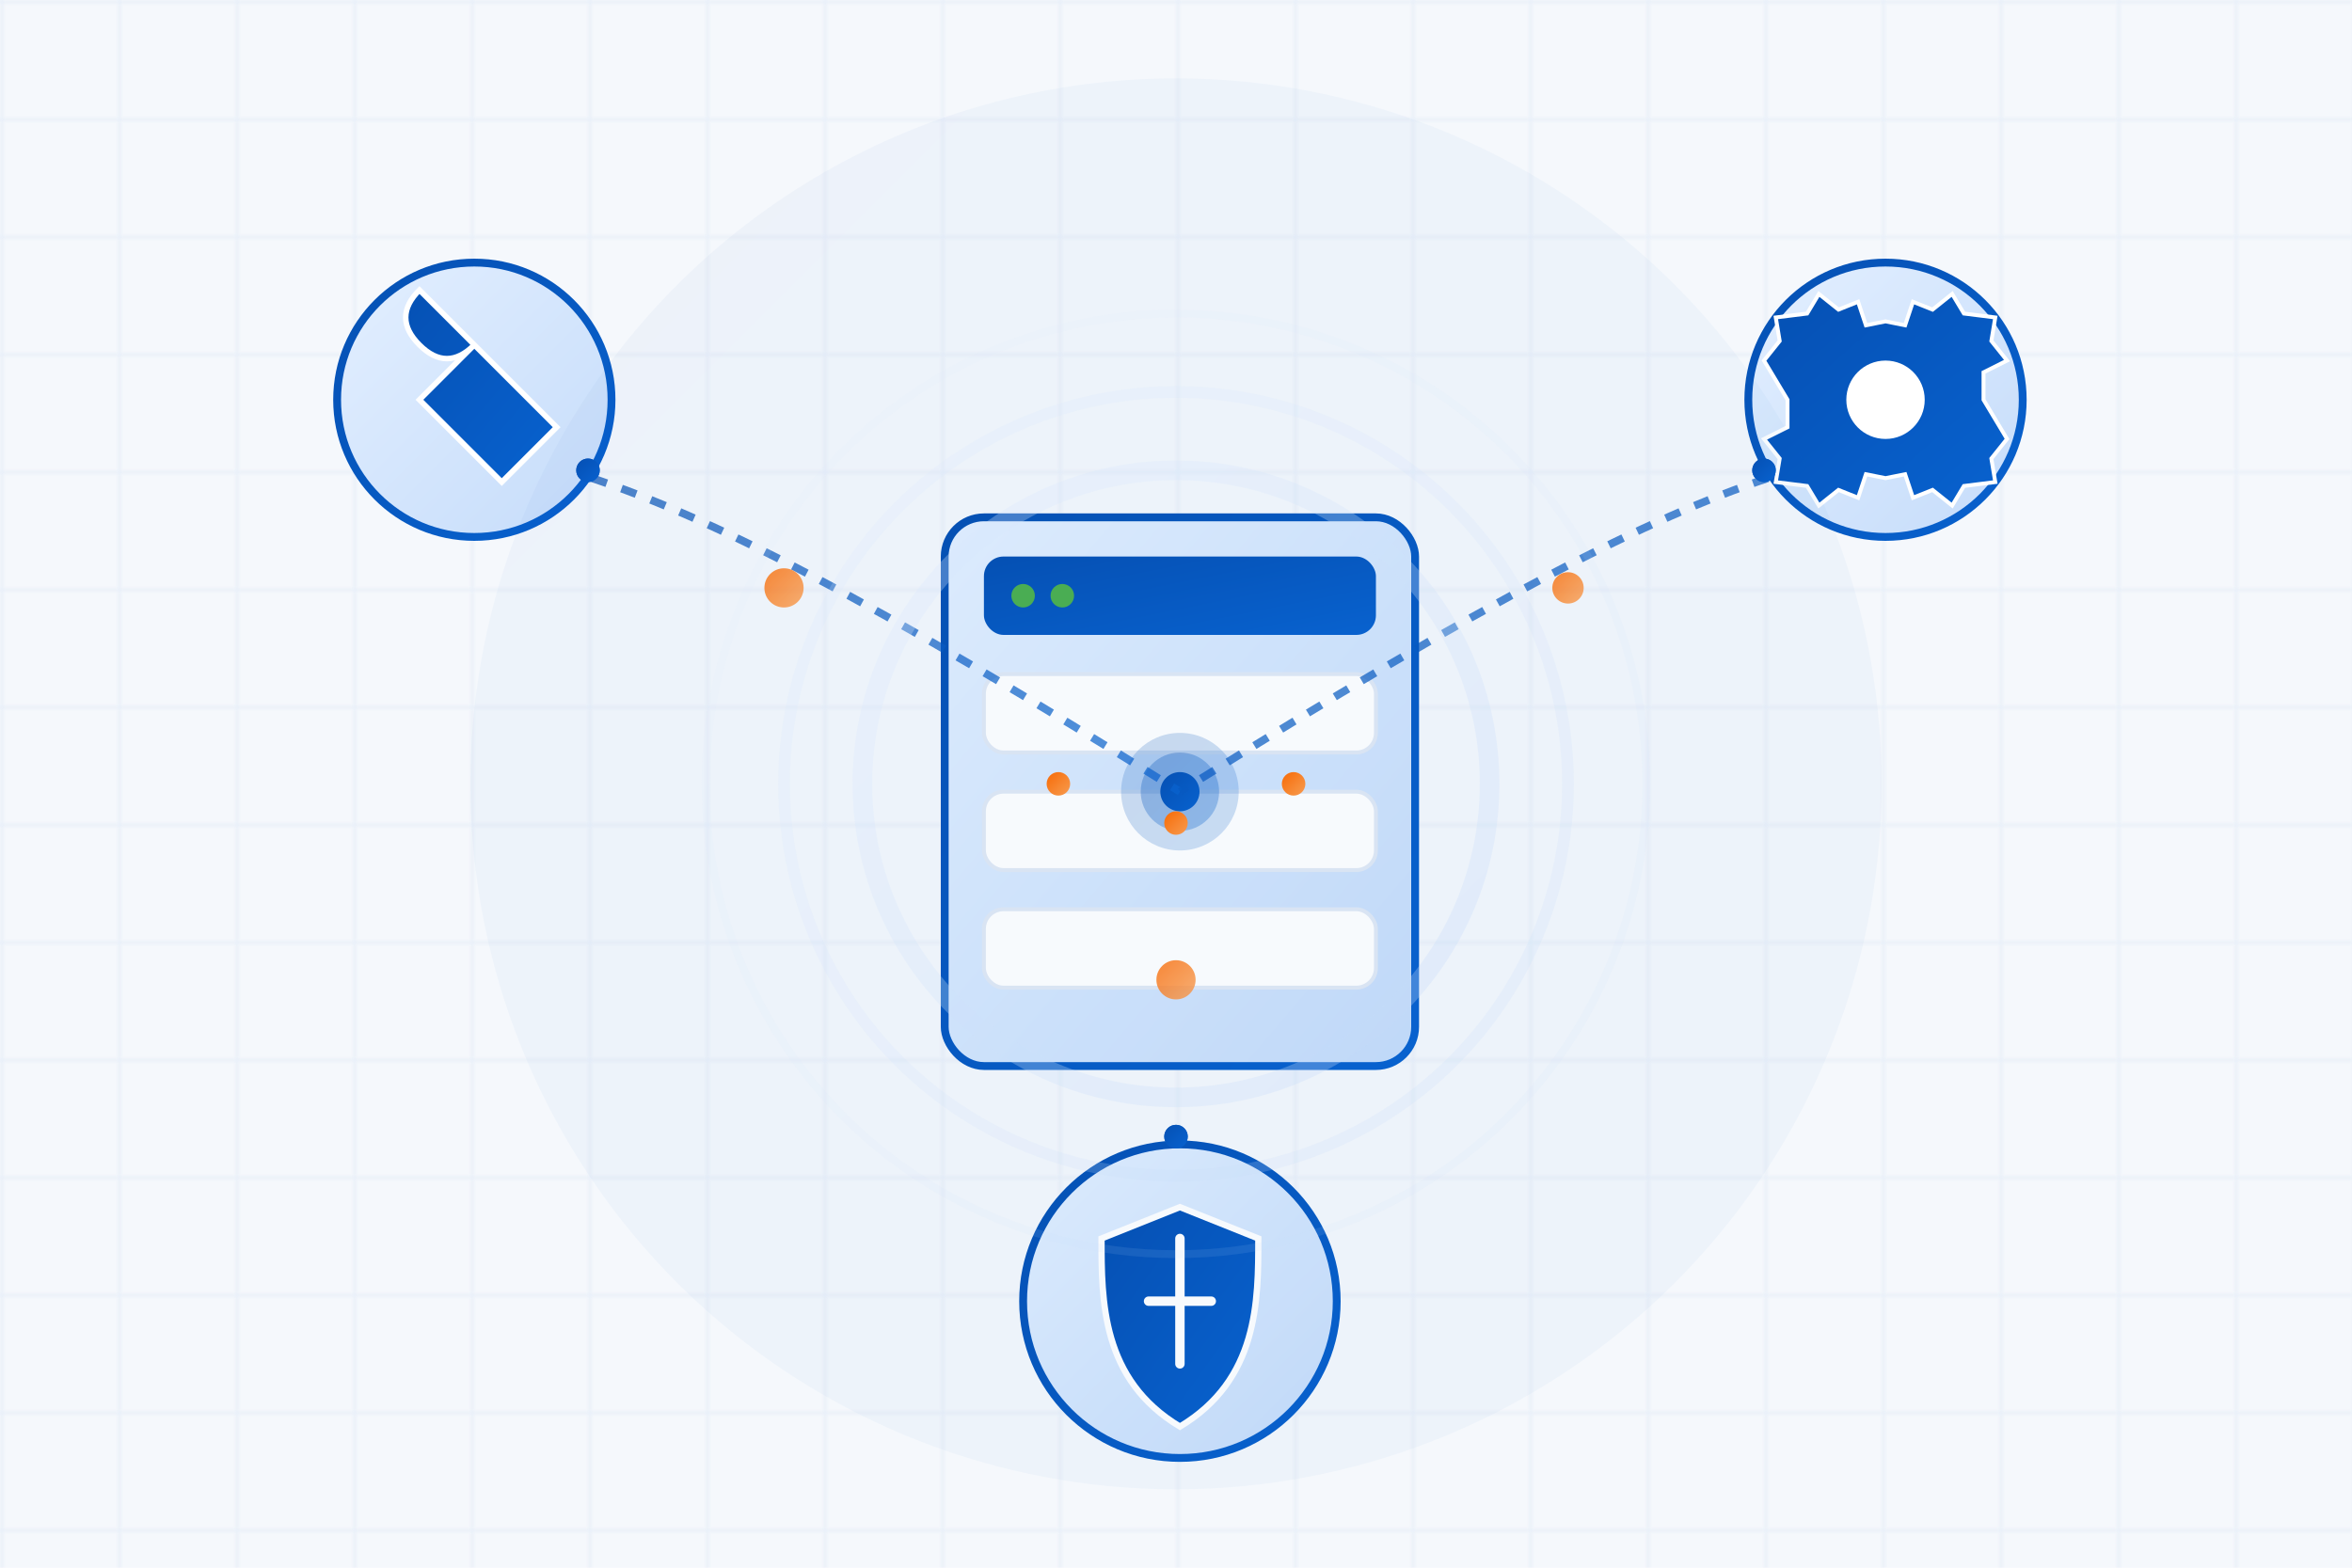
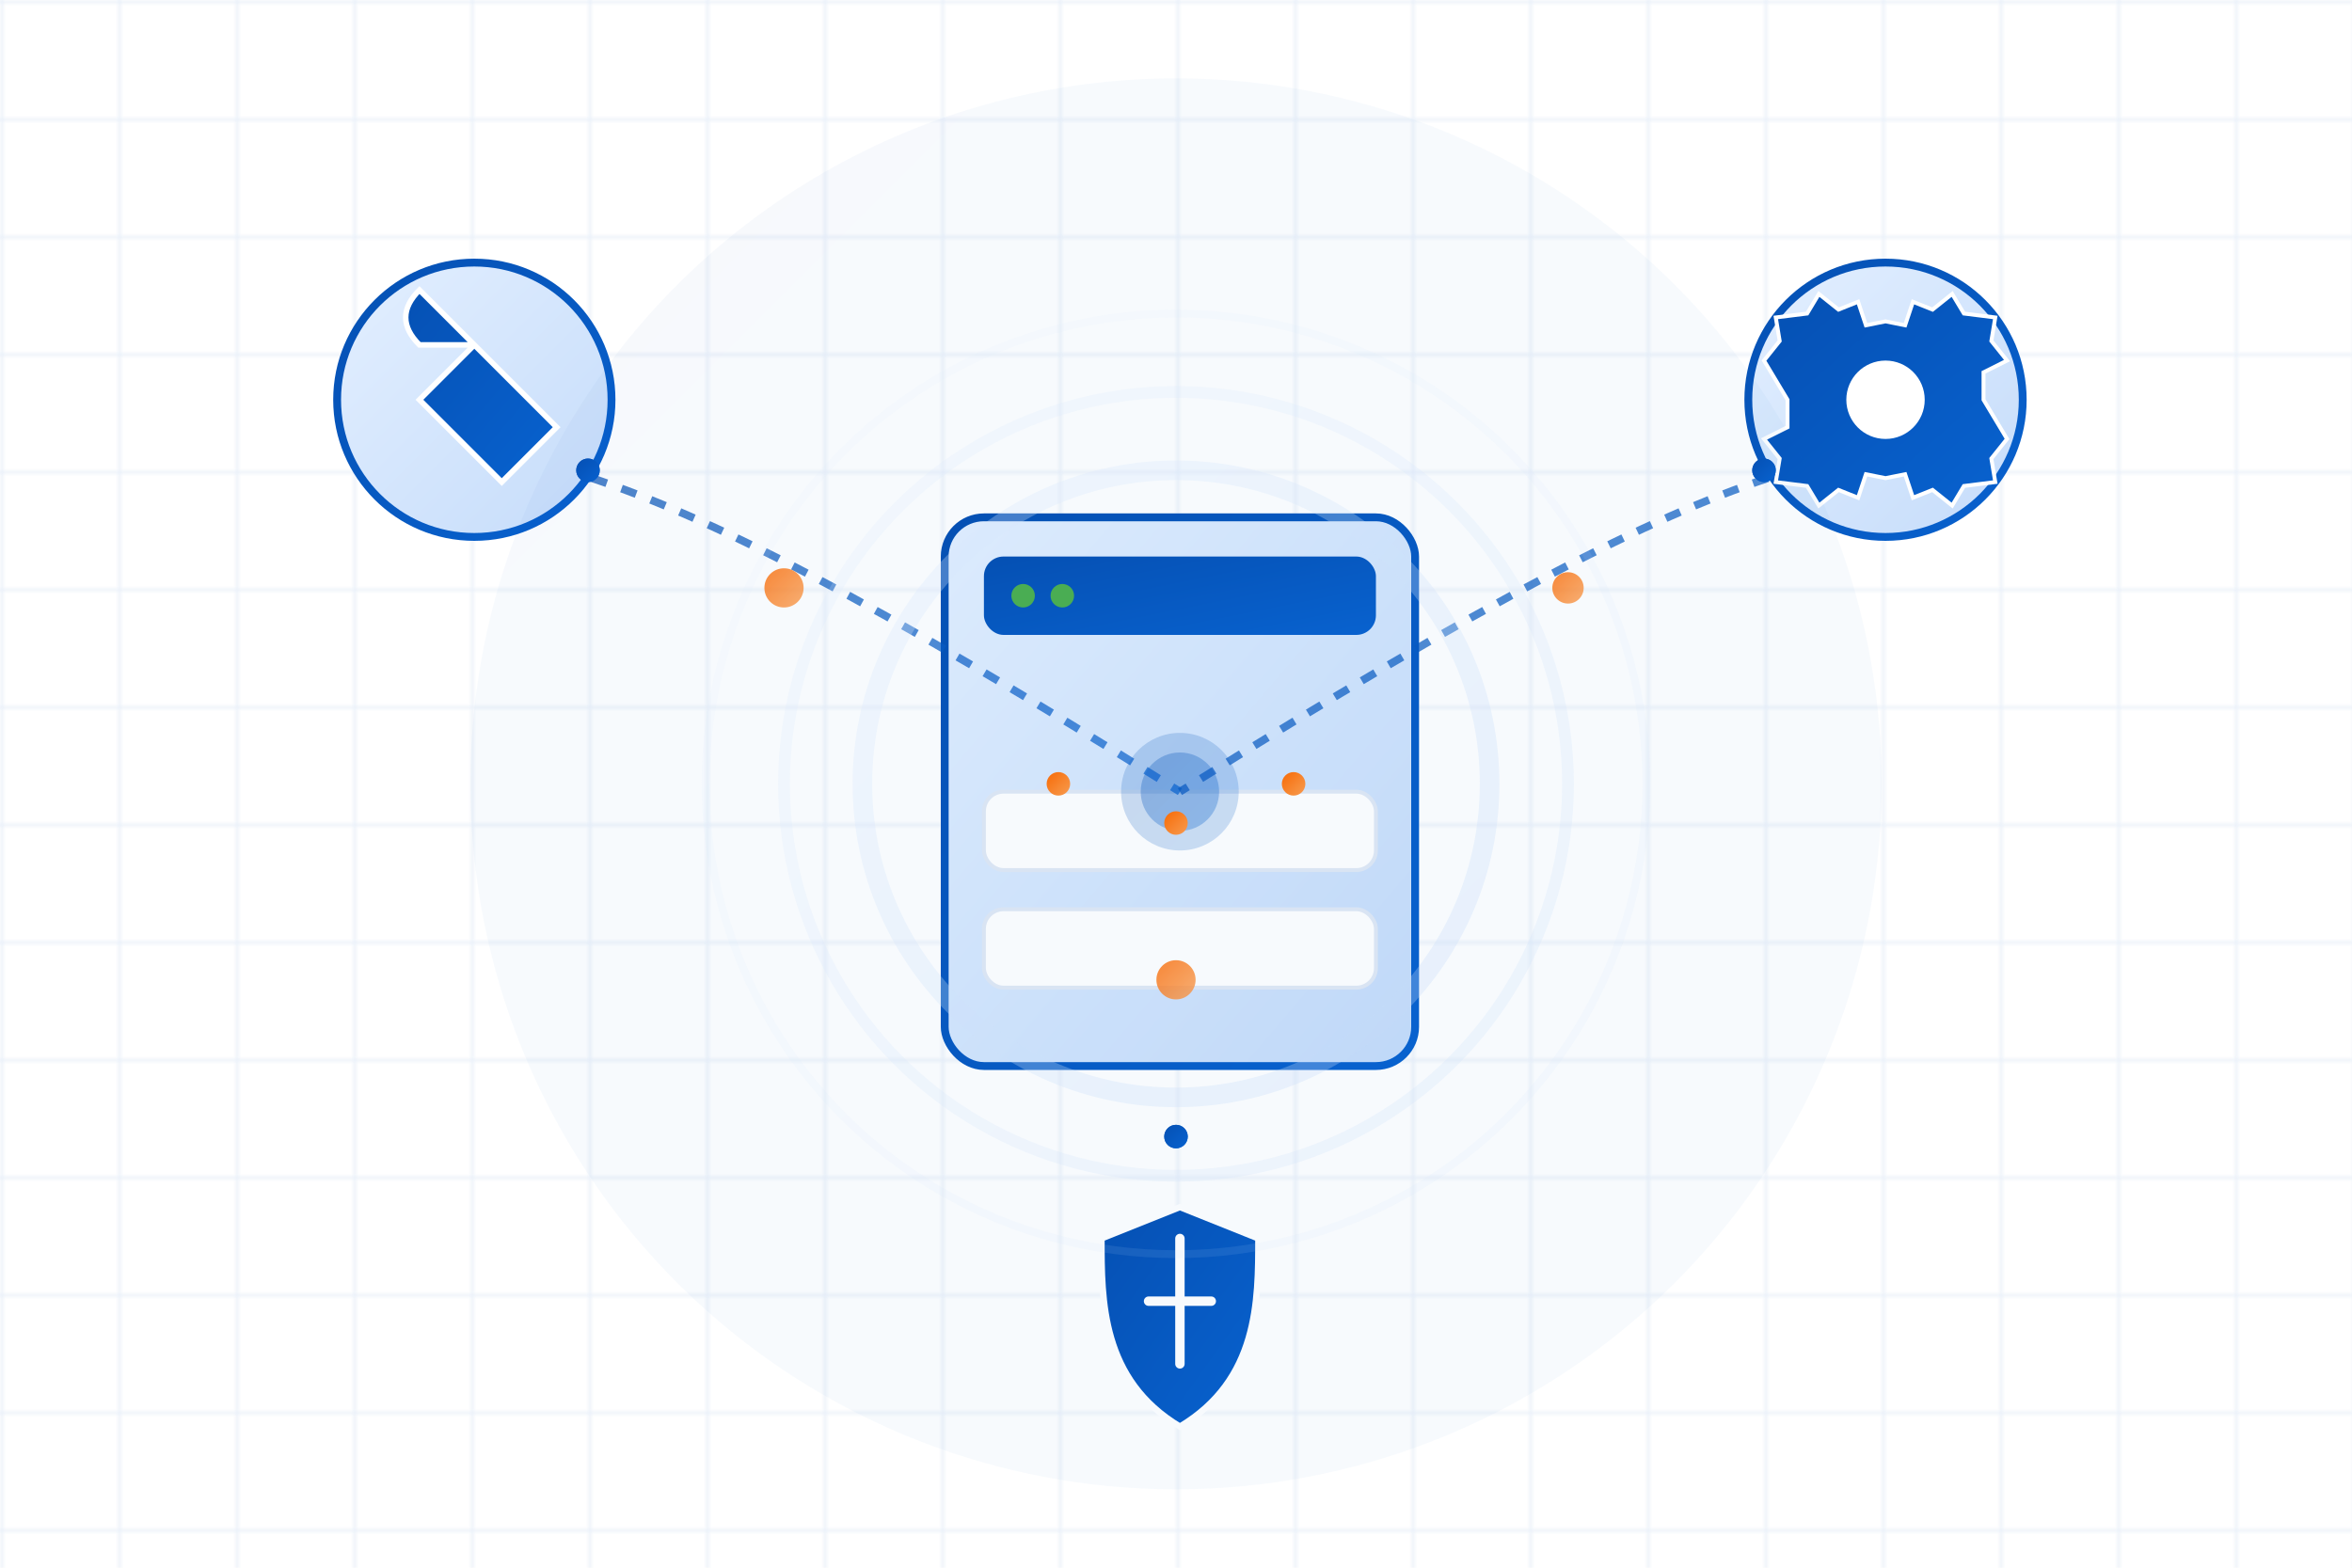
<svg xmlns="http://www.w3.org/2000/svg" viewBox="0 0 600 400">
-   <rect width="600" height="400" fill="#f5f8fc" />
  <pattern id="grid" width="30" height="30" patternUnits="userSpaceOnUse">
    <path d="M 30 0 L 0 0 0 30" fill="none" stroke="#e6eef8" stroke-width="1" />
  </pattern>
  <rect width="600" height="400" fill="url(#grid)" />
  <defs>
    <linearGradient id="primaryGradient" x1="0%" y1="0%" x2="100%" y2="100%">
      <stop offset="0%" stop-color="#0550B3" />
      <stop offset="100%" stop-color="#0862CF" />
    </linearGradient>
    <linearGradient id="accentGradient" x1="0%" y1="0%" x2="100%" y2="100%">
      <stop offset="0%" stop-color="#FF6B00" />
      <stop offset="100%" stop-color="#FF9D4D" />
    </linearGradient>
    <linearGradient id="softBlueGradient" x1="0%" y1="0%" x2="100%" y2="100%">
      <stop offset="0%" stop-color="#E3EFFF" />
      <stop offset="100%" stop-color="#C5DCFA" />
    </linearGradient>
    <filter id="shadow" x="-20%" y="-20%" width="140%" height="140%">
      <feGaussianBlur in="SourceAlpha" stdDeviation="3" />
      <feOffset dx="1" dy="2" result="offsetblur" />
      <feComponentTransfer>
        <feFuncA type="linear" slope="0.2" />
      </feComponentTransfer>
      <feMerge>
        <feMergeNode />
        <feMergeNode in="SourceGraphic" />
      </feMerge>
    </filter>
  </defs>
  <g transform="translate(300, 200)" filter="url(#shadow)">
    <rect x="-60" y="-70" width="120" height="140" rx="10" ry="10" fill="url(#softBlueGradient)" stroke="url(#primaryGradient)" stroke-width="2" />
    <rect x="-50" y="-60" width="100" height="20" rx="5" ry="5" fill="url(#primaryGradient)" />
-     <rect x="-50" y="-30" width="100" height="20" rx="5" ry="5" fill="#ffffff" stroke="#e0e8f5" stroke-width="1" />
    <rect x="-50" y="0" width="100" height="20" rx="5" ry="5" fill="#ffffff" stroke="#e0e8f5" stroke-width="1" />
    <rect x="-50" y="30" width="100" height="20" rx="5" ry="5" fill="#ffffff" stroke="#e0e8f5" stroke-width="1" />
    <circle cx="-40" cy="-50" r="3" fill="#4CAF50">
      <animate attributeName="opacity" values="1;0.4;1" dur="1.5s" repeatCount="indefinite" />
    </circle>
    <circle cx="-30" cy="-50" r="3" fill="#4CAF50">
      <animate attributeName="opacity" values="1;0.4;1" dur="2s" repeatCount="indefinite" />
    </circle>
    <circle cx="0" cy="0" r="15" fill="url(#primaryGradient)" opacity="0.2">
      <animate attributeName="r" values="15;40;15" dur="3s" repeatCount="indefinite" />
      <animate attributeName="opacity" values="0.2;0;0.2" dur="3s" repeatCount="indefinite" />
    </circle>
    <circle cx="0" cy="0" r="10" fill="url(#primaryGradient)" opacity="0.3">
      <animate attributeName="r" values="10;30;10" dur="3s" repeatCount="indefinite" />
      <animate attributeName="opacity" values="0.3;0;0.3" dur="3s" repeatCount="indefinite" />
    </circle>
-     <circle cx="0" cy="0" r="5" fill="url(#primaryGradient)" />
  </g>
  <g transform="translate(120, 100)" filter="url(#shadow)">
    <circle r="35" fill="url(#softBlueGradient)" stroke="url(#primaryGradient)" stroke-width="2" />
    <g transform="scale(0.7)">
-       <path d="M -20,-20 Q -30,-30 -20,-40 L 0,-20 Q -10,-10 -20,-20 Z M 0,-20 L 30,10 Q 20,20 10,30 L -20,0 Z" fill="url(#primaryGradient)" stroke="#ffffff" stroke-width="2">
+       <path d="M -20,-20 Q -30,-30 -20,-40 L 0,-20 Z M 0,-20 L 30,10 Q 20,20 10,30 L -20,0 Z" fill="url(#primaryGradient)" stroke="#ffffff" stroke-width="2">
        <animateTransform attributeName="transform" type="rotate" from="0 0 0" to="10 0 0" dur="2s" repeatCount="indefinite" additive="sum" values="0 0 0; 10 0 0; 0 0 0; -10 0 0; 0 0 0" keyTimes="0; 0.25; 0.5; 0.75; 1" />
      </path>
    </g>
    <path d="M 30,20 C 60,30 100,50 180,100" stroke="url(#primaryGradient)" stroke-width="2" fill="none" stroke-dasharray="4,4" opacity="0.7">
      <animate attributeName="stroke-dashoffset" values="0;16" dur="2s" repeatCount="indefinite" />
    </path>
  </g>
  <g transform="translate(480, 100)" filter="url(#shadow)">
    <circle r="35" fill="url(#softBlueGradient)" stroke="url(#primaryGradient)" stroke-width="2" />
    <g>
      <path d="M 0,-20 L 5,-19 L 7,-25 L 12,-23 L 17,-27 L 20,-22 L 28,-21 L 27,-15 L 31,-10 L 25,-7 L 25,0 L 31,10 L 27,15 L 28,21 L 20,22 L 17,27 L 12,23 L 7,25 L 5,19 L 0,20 L -5,19 L -7,25 L -12,23 L -17,27 L -20,22 L -28,21 L -27,15 L -31,10 L -25,7 L -25,0 L -31,-10 L -27,-15 L -28,-21 L -20,-22 L -17,-27 L -12,-23 L -7,-25 L -5,-19 Z" fill="url(#primaryGradient)" stroke="#ffffff" stroke-width="1">
        <animateTransform attributeName="transform" type="rotate" from="0" to="360" dur="20s" repeatCount="indefinite" />
      </path>
      <circle cx="0" cy="0" r="10" fill="#ffffff" />
    </g>
    <path d="M -30,20 C -60,30 -100,50 -180,100" stroke="url(#primaryGradient)" stroke-width="2" fill="none" stroke-dasharray="4,4" opacity="0.7">
      <animate attributeName="stroke-dashoffset" values="0;16" dur="2s" repeatCount="indefinite" />
    </path>
  </g>
  <g transform="translate(300, 330)" filter="url(#shadow)">
-     <circle r="40" fill="url(#softBlueGradient)" stroke="url(#primaryGradient)" stroke-width="2" />
    <g transform="scale(0.8)">
      <path d="M 0,-30 L 25,-20 C 25,0 25,25 0,40 C -25,25 -25,0 -25,-20 Z" fill="url(#primaryGradient)" stroke="#ffffff" stroke-width="2" />
      <path d="M 0,-20 L 0,20" stroke="#ffffff" stroke-width="3" stroke-linecap="round" />
      <path d="M -10,0 L 10,0" stroke="#ffffff" stroke-width="3" stroke-linecap="round" />
    </g>
    <path d="M 0,-35 C 0,-70 0,-100 0,-130" stroke="url(#primaryGradient)" stroke-width="2" fill="none" stroke-dasharray="4,4" opacity="0.7">
      <animate attributeName="stroke-dashoffset" values="0;16" dur="2s" repeatCount="indefinite" />
    </path>
  </g>
  <g>
    <circle cx="200" cy="150" r="5" fill="url(#accentGradient)" opacity="0.8">
      <animate attributeName="cx" values="200;220;240;260;280;300;280;260;240;220;200" dur="10s" repeatCount="indefinite" />
      <animate attributeName="cy" values="150;140;150;145;150;155;160;155;150;145;150" dur="10s" repeatCount="indefinite" />
    </circle>
    <circle cx="400" cy="150" r="4" fill="url(#accentGradient)" opacity="0.8">
      <animate attributeName="cx" values="400;380;360;340;320;300;320;340;360;380;400" dur="10s" repeatCount="indefinite" />
      <animate attributeName="cy" values="150;160;150;145;150;155;150;145;150;155;150" dur="10s" repeatCount="indefinite" />
    </circle>
    <circle cx="300" cy="250" r="5" fill="url(#accentGradient)" opacity="0.8">
      <animate attributeName="cy" values="250;260;270;280;290;300;290;280;270;260;250" dur="10s" repeatCount="indefinite" />
      <animate attributeName="cx" values="300;310;300;295;300;305;300;295;300;305;300" dur="10s" repeatCount="indefinite" />
    </circle>
  </g>
  <g transform="translate(300, 200)">
    <circle r="80" fill="none" stroke="url(#softBlueGradient)" stroke-width="5" opacity="0.3">
      <animate attributeName="opacity" values="0.3;0.1;0.3" dur="4s" repeatCount="indefinite" />
    </circle>
    <circle r="100" fill="none" stroke="url(#softBlueGradient)" stroke-width="3" opacity="0.2">
      <animate attributeName="opacity" values="0.2;0.05;0.2" dur="6s" repeatCount="indefinite" />
    </circle>
    <circle r="120" fill="none" stroke="url(#softBlueGradient)" stroke-width="2" opacity="0.1">
      <animate attributeName="opacity" values="0.1;0.02;0.1" dur="8s" repeatCount="indefinite" />
    </circle>
  </g>
  <g>
    <circle cx="150" cy="120" r="3" fill="url(#primaryGradient)">
      <animate attributeName="cx" values="150;180;210;240;270" dur="2s" begin="0s" repeatCount="indefinite" />
      <animate attributeName="cy" values="120;140;160;180;200" dur="2s" begin="0s" repeatCount="indefinite" />
      <animate attributeName="opacity" values="1;1;1;0" dur="2s" begin="0s" repeatCount="indefinite" />
    </circle>
    <circle cx="150" cy="120" r="3" fill="url(#primaryGradient)">
      <animate attributeName="cx" values="150;180;210;240;270" dur="2s" begin="0.7s" repeatCount="indefinite" />
      <animate attributeName="cy" values="120;140;160;180;200" dur="2s" begin="0.7s" repeatCount="indefinite" />
      <animate attributeName="opacity" values="1;1;1;0" dur="2s" begin="0.7s" repeatCount="indefinite" />
    </circle>
    <circle cx="270" cy="200" r="3" fill="url(#accentGradient)">
      <animate attributeName="cx" values="270;240;210;180;150" dur="2s" begin="1.4s" repeatCount="indefinite" />
      <animate attributeName="cy" values="200;180;160;140;120" dur="2s" begin="1.4s" repeatCount="indefinite" />
      <animate attributeName="opacity" values="1;1;1;0" dur="2s" begin="1.4s" repeatCount="indefinite" />
    </circle>
  </g>
  <g>
    <circle cx="450" cy="120" r="3" fill="url(#primaryGradient)">
      <animate attributeName="cx" values="450;420;390;360;330" dur="2s" begin="0.5s" repeatCount="indefinite" />
      <animate attributeName="cy" values="120;140;160;180;200" dur="2s" begin="0.5s" repeatCount="indefinite" />
      <animate attributeName="opacity" values="1;1;1;0" dur="2s" begin="0.5s" repeatCount="indefinite" />
    </circle>
    <circle cx="450" cy="120" r="3" fill="url(#primaryGradient)">
      <animate attributeName="cx" values="450;420;390;360;330" dur="2s" begin="1.2s" repeatCount="indefinite" />
      <animate attributeName="cy" values="120;140;160;180;200" dur="2s" begin="1.2s" repeatCount="indefinite" />
      <animate attributeName="opacity" values="1;1;1;0" dur="2s" begin="1.2s" repeatCount="indefinite" />
    </circle>
    <circle cx="330" cy="200" r="3" fill="url(#accentGradient)">
      <animate attributeName="cx" values="330;360;390;420;450" dur="2s" begin="1.8s" repeatCount="indefinite" />
      <animate attributeName="cy" values="200;180;160;140;120" dur="2s" begin="1.8s" repeatCount="indefinite" />
      <animate attributeName="opacity" values="1;1;1;0" dur="2s" begin="1.8s" repeatCount="indefinite" />
    </circle>
  </g>
  <g>
    <circle cx="300" cy="290" r="3" fill="url(#primaryGradient)">
      <animate attributeName="cy" values="290;270;250;230;210" dur="2s" begin="0.2s" repeatCount="indefinite" />
      <animate attributeName="opacity" values="1;1;1;0" dur="2s" begin="0.2s" repeatCount="indefinite" />
    </circle>
    <circle cx="300" cy="290" r="3" fill="url(#primaryGradient)">
      <animate attributeName="cy" values="290;270;250;230;210" dur="2s" begin="0.9s" repeatCount="indefinite" />
      <animate attributeName="opacity" values="1;1;1;0" dur="2s" begin="0.9s" repeatCount="indefinite" />
    </circle>
    <circle cx="300" cy="210" r="3" fill="url(#accentGradient)">
      <animate attributeName="cy" values="210;230;250;270;290" dur="2s" begin="1.6s" repeatCount="indefinite" />
      <animate attributeName="opacity" values="1;1;1;0" dur="2s" begin="1.6s" repeatCount="indefinite" />
    </circle>
  </g>
  <circle cx="300" cy="200" r="180" fill="url(#primaryGradient)" opacity="0.03" />
</svg>